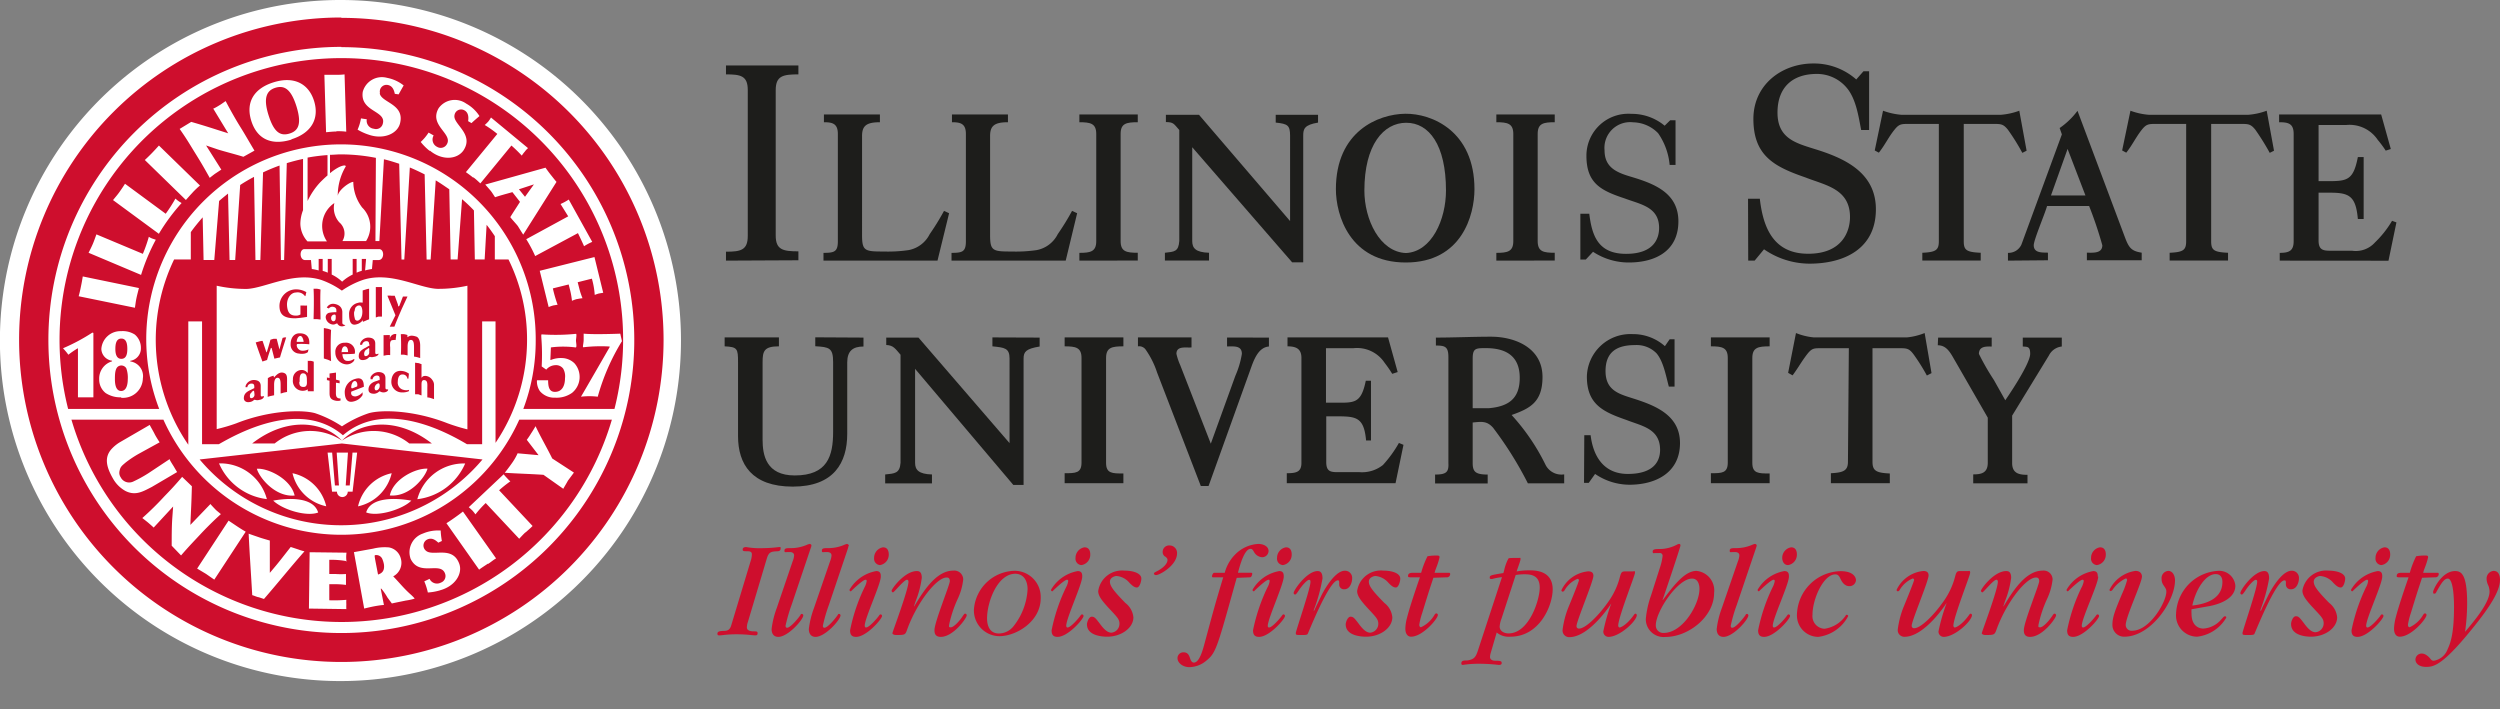
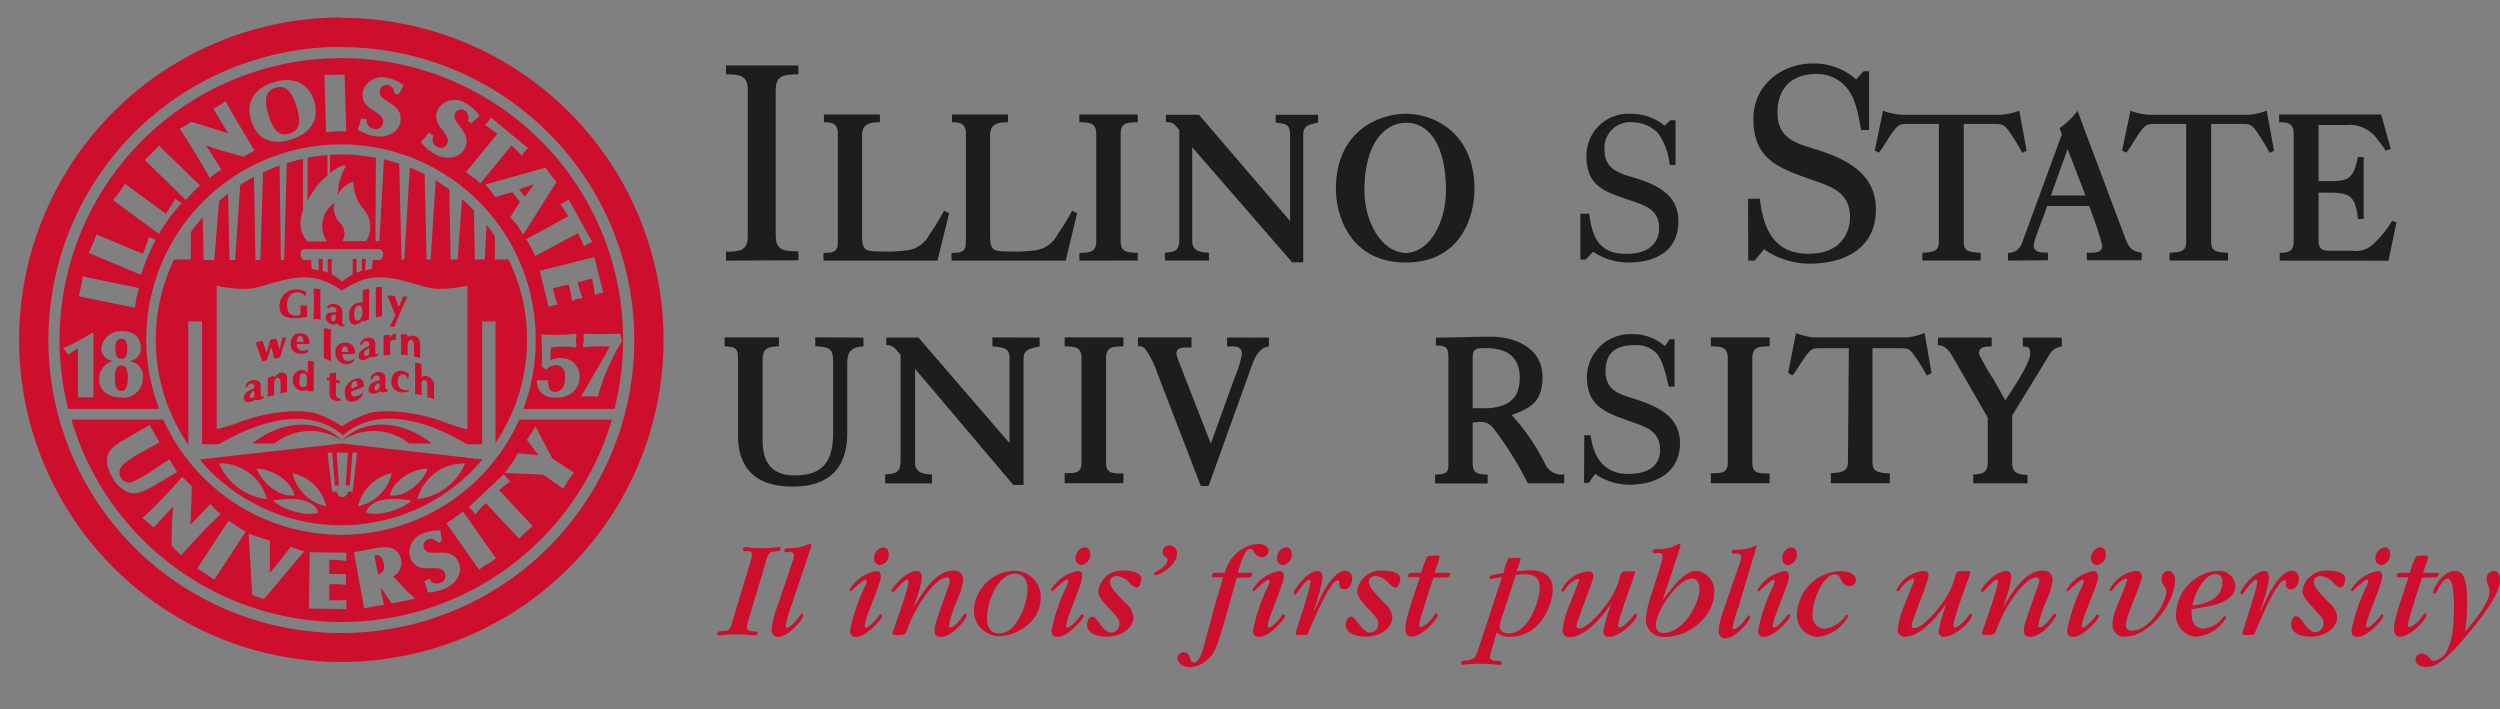
<svg xmlns="http://www.w3.org/2000/svg" viewBox="0 0 280 79.44">
  <rect x="0" y="0" width="280" height="79.44" fill="#808080" stroke="none" />
  <defs>
    <style>.cls-1,.cls-4{fill:#ce0e2d;}.cls-1{fill-rule:evenodd;}.cls-2{fill:#1d1d1b;}.cls-3{fill:#fff;}</style>
  </defs>
  <g id="Layer_1" data-name="Layer 1">
    <path class="cls-1" d="M85.87,62.6c.23-.78.47-.82,1.19-.86.19,0,.37-.07.37-.29s0-.18-.18-.18a14.56,14.56,0,0,1-1.69.12,9,9,0,0,1-2-.12c-.19,0-.38.07-.38.26s.08.21.5.21c.21,0,.53,0,.53.34a2.28,2.28,0,0,1-.09.6L81.91,70c-.17.61-.48.63-.75.66-.59,0-.81.08-.81.31s.18.19.26.19c.28,0,.78-.12,1.86-.12,1.24,0,1.76.12,2.12.12.09,0,.26,0,.26-.22s-.06-.22-.47-.23c-.11,0-.73,0-.73-.44a2,2,0,0,1,.12-.63Z" />
    <path class="cls-1" d="M90.82,61.33a.7.7,0,0,0,.06-.24c0-.12-.14-.17-.2-.17a1.73,1.73,0,0,0-.38.13,4.49,4.49,0,0,1-1.73.34c-.44,0-.71,0-.71.27s.06.16.6.17c.06,0,.48,0,.48.38a2.17,2.17,0,0,1-.16.65L87,68.09a10.18,10.18,0,0,0-.58,2.36c0,.55.26.88.75.88,1.09,0,2.8-1.94,2.8-2.41a.17.17,0,0,0-.17-.16c-.07,0-.1,0-.14.11-.22.34-1.12,1.44-1.51,1.44-.12,0-.17-.11-.17-.22a18,18,0,0,1,.67-2.32Z" />
-     <path class="cls-1" d="M95,61.33c0-.16.07-.17.07-.24s-.14-.17-.21-.17a2.07,2.07,0,0,0-.37.13,4.5,4.5,0,0,1-1.74.34c-.44,0-.7,0-.7.27s.06.16.59.17c.06,0,.49,0,.49.38a2.17,2.17,0,0,1-.16.65l-1.8,5.23a10.18,10.18,0,0,0-.58,2.36c0,.55.27.88.75.88,1.1,0,2.8-1.94,2.8-2.41a.17.17,0,0,0-.17-.16c-.06,0-.09,0-.14.11-.22.34-1.11,1.44-1.5,1.44-.13,0-.17-.11-.17-.22a16.5,16.5,0,0,1,.67-2.32Z" />
    <path class="cls-1" d="M99.54,62.1c0-.14,0-.8-.64-.8a1.19,1.19,0,0,0-1,1.19.71.71,0,0,0,.66.8A1.17,1.17,0,0,0,99.54,62.1Zm-.89,2.48c0-.23,0-.62-.51-.62a4.35,4.35,0,0,0-3,2.1.17.17,0,0,0,.16.17s1.32-1.3,1.64-1.3c.13,0,.13.12.13.16a2.23,2.23,0,0,1-.25.71,20,20,0,0,0-1.61,4.79c0,.47.15.74.67.74,1.16,0,2.91-2,2.91-2.35a.18.18,0,0,0-.17-.17c-.08,0-.14.09-.17.14-.14.22-1.08,1.33-1.46,1.33-.09,0-.14-.09-.14-.19C96.83,69.28,98.65,65.43,98.65,64.58Z" />
    <path class="cls-1" d="M102.36,67.9l.2-.59a10.58,10.58,0,0,0,.68-2.59c0-.68-.3-.76-.55-.76-1.38,0-2.83,2-2.83,2.2a.2.2,0,0,0,.15.19c.13,0,1.24-1.42,1.58-1.42,0,0,.16,0,.16.22,0,.89-1.8,5.64-1.8,5.77s.24.2.38.2c1,0,1.06,0,1.26-.58,1.07-3,3.29-5.86,4.43-5.86.11,0,.36,0,.36.41s-1.72,4.58-1.72,5.49c0,.36.09.75.71.75,1.39,0,2.9-2.1,2.9-2.41a.18.18,0,0,0-.15-.19c-.1,0-.11,0-.35.36-.43.63-1,1.17-1.28,1.17s-.19-.12-.19-.28a13.63,13.63,0,0,1,.93-2.83,6.92,6.92,0,0,0,.65-2.24,1,1,0,0,0-1.12-1c-1.91,0-3.35,2.32-4.37,4Z" />
    <path class="cls-1" d="M115.09,66a7.27,7.27,0,0,1-1.61,4.18,2.1,2.1,0,0,1-1.61.77c-1.1,0-1.32-1-1.32-1.69,0-1.8,1.14-5,3.18-5C114.82,64.3,115.09,65.27,115.09,66Zm1.47.93a2.93,2.93,0,0,0-2.85-3,4.67,4.67,0,0,0-4.63,4.32,2.88,2.88,0,0,0,2.75,3C113.74,71.31,116.56,69.64,116.56,67Z" />
    <path class="cls-1" d="M122.11,62.1c0-.14,0-.8-.65-.8a1.19,1.19,0,0,0-1,1.19.71.71,0,0,0,.66.8A1.17,1.17,0,0,0,122.11,62.1Zm-.9,2.48c0-.23,0-.62-.5-.62a4.35,4.35,0,0,0-3,2.1.17.17,0,0,0,.16.17s1.31-1.3,1.64-1.3c.13,0,.13.12.13.16a2.23,2.23,0,0,1-.25.71,20,20,0,0,0-1.61,4.79c0,.47.15.74.67.74,1.16,0,2.91-2,2.91-2.35a.19.19,0,0,0-.17-.17c-.08,0-.14.09-.18.14-.14.22-1.07,1.33-1.45,1.33-.09,0-.14-.09-.14-.19C119.4,69.28,121.21,65.43,121.21,64.58Z" />
    <path class="cls-1" d="M124,71.31c1.61,0,2.94-1,2.94-2.17a2.29,2.29,0,0,0-.9-1.61c-1.26-1.29-1.73-1.88-1.73-2.38s.61-.64.72-.64a2.12,2.12,0,0,1,1.48.78c.24.23.51.51.82.51s.5-.68.5-1c0-.56-.83-.89-1.89-.89A2.69,2.69,0,0,0,123,66.2c0,.53.39,1.06,1.27,2s1.11,1.17,1.11,1.66a1,1,0,0,1-.89,1c-.28,0-.64-.12-1.22-.89s-.69-.9-1-.9-.53.6-.53.86C121.74,71.28,123.68,71.31,124,71.31Z" />
    <path class="cls-1" d="M131,61.09a.72.72,0,0,0-.78.76.57.57,0,0,0,.32.51c.16.13.22.22.22.36,0,.39-.44.91-1.36,1.35,0,0-.16.08-.16.17s.1.17.24.17c.39,0,2.35-1.08,2.35-2.44A.84.84,0,0,0,131,61.09Z" />
    <path class="cls-1" d="M140,64.66c.17,0,.25-.3.25-.37s0-.14-.11-.14h-1.49c.22-.83.72-2.68,1.42-2.68.18,0,.27.16.38.35a1.12,1.12,0,0,0,.91.59.72.72,0,0,0,.72-.69c0-.5-.53-.8-1.16-.8a3.94,3.94,0,0,0-2.55,1.15,4.56,4.56,0,0,0-1.2,2.08H136c-.18,0-.26.37-.26.37s0,.14.11.14H137c-.94,3.11-1.17,4-2.08,7.37-.21.77-.58,2.18-1.21,2.18-.26,0-.37-.32-.42-.48-.11-.31-.23-.67-.73-.67a.65.65,0,0,0-.68.66c0,.5.57,1,1.33,1A3,3,0,0,0,135.1,74c1-.8,1.19-1.32,2.85-7.28l.56-2Z" />
    <path class="cls-1" d="M144.67,62.1c0-.14,0-.8-.64-.8a1.19,1.19,0,0,0-1,1.19.71.71,0,0,0,.66.8A1.17,1.17,0,0,0,144.67,62.1Zm-.89,2.48c0-.23,0-.62-.5-.62a4.33,4.33,0,0,0-3,2.1.17.17,0,0,0,.16.17s1.31-1.3,1.64-1.3c.12,0,.12.12.12.16a2,2,0,0,1-.25.71,20.46,20.46,0,0,0-1.61,4.79c0,.47.16.74.68.74,1.15,0,2.9-2,2.9-2.35a.18.18,0,0,0-.17-.17c-.07,0-.14.09-.17.14-.14.22-1.08,1.33-1.45,1.33-.1,0-.14-.09-.14-.19C142,69.28,143.78,65.43,143.78,64.58Z" />
    <path class="cls-1" d="M147.12,68.39a18.88,18.88,0,0,0,1-3.6c0-.63-.21-.83-.55-.83-1.18,0-2.68,2.11-2.68,2.46a.17.17,0,0,0,.16.17c.12,0,.31-.32.44-.5.36-.55.92-1.15,1.12-1.15s.16.21.16.26c0,.71-1.64,5.47-1.64,5.7s.06.22.67.22c.36,0,.58,0,.66-.12s2.39-6,3.38-6c.06,0,.15,0,.15.23v.27a.53.53,0,0,0,.58.5c.62,0,.87-.77.87-1.2a.8.8,0,0,0-.81-.88c-1.24,0-2.57,2.63-2.66,2.83l-.45.94c-.08.17-.22.45-.32.69Z" />
    <path class="cls-1" d="M153,71.31c1.61,0,2.94-1,2.94-2.17a2.27,2.27,0,0,0-.89-1.61c-1.27-1.29-1.74-1.88-1.74-2.38s.61-.64.72-.64a2.17,2.17,0,0,1,1.49.78c.23.23.5.51.81.51s.5-.68.5-1c0-.56-.83-.89-1.89-.89A2.68,2.68,0,0,0,152,66.2c0,.53.39,1.06,1.26,2s1.11,1.17,1.11,1.66a1,1,0,0,1-.89,1c-.28,0-.64-.12-1.22-.89s-.69-.9-1-.9-.54.6-.54.86C150.72,71.28,152.66,71.31,153,71.31Z" />
    <path class="cls-1" d="M162,64.66a.37.37,0,0,0,.42-.36.13.13,0,0,0-.13-.15h-1.62a1.53,1.53,0,0,0,.07-.24l.21-.56a7,7,0,0,0,.28-.94c0-.19-.14-.19-.35-.19a5.44,5.44,0,0,0-1,.08,10,10,0,0,0-.71,1.85h-.75c-.42,0-.72,0-.72.39,0,.12.18.12.33.12h1c-.52,1.5-1.16,3.4-1.43,4.48a5.11,5.11,0,0,0-.2,1.26c0,.66.31.91.64.91,1.28,0,3-2,3-2.44a.18.18,0,0,0-.17-.17c-.08,0-.16.08-.21.17a3.38,3.38,0,0,1-1.51,1.38c-.1,0-.19-.08-.19-.28a7.22,7.22,0,0,1,.31-1.26c.72-2.34.74-2.4,1.27-4Z" />
    <path class="cls-1" d="M169.76,64.4a6.25,6.25,0,0,1,1-.08c.77,0,1.69.14,1.69,1.5s-1.19,5.12-3.49,5.12c-.59,0-1-.32-1-.77a3.06,3.06,0,0,1,.2-.86Zm-2.13,6.44a2.13,2.13,0,0,0,1.53.47c3.29,0,4.74-3.5,4.74-5.3,0-2.13-2-2.13-2.58-2.13a7.47,7.47,0,0,0-1.45.12c0-.09.43-1.17.43-1.37s0-.14-.23-.14c-1,0-1.08,0-1.14.09a5,5,0,0,0-.46,1.28l-.09.32c-1.38.23-1.53.25-1.53.51a.14.14,0,0,0,.14.16h.12a6.68,6.68,0,0,1,1.11-.21l-2.69,8.21c-.25.77-.44,1-1.19,1.12-.36,0-.67,0-.67.32,0,.07,0,.18.16.18a12.45,12.45,0,0,1,1.95-.13,19.66,19.66,0,0,1,2.07.13c.14,0,.34,0,.34-.22S168,74,167.44,74c-.28,0-.56-.12-.56-.43a1.85,1.85,0,0,1,.09-.47Z" />
    <path class="cls-1" d="M180.46,67.6a21.12,21.12,0,0,0-.89,3.12.59.59,0,0,0,.58.61c1.27,0,3.17-1.79,3.17-2.44a.17.17,0,0,0-.15-.16s-.08,0-.17.14c-.83,1.17-1.51,1.41-1.6,1.41s-.16-.11-.16-.2c0-.93,1.88-5.64,1.88-5.93S183,64,182.87,64l-.94,0c-.33,0-.39.24-.48.54a8.38,8.38,0,0,1-1.32,2.86c-1.18,1.68-2.59,3-3.27,3a.26.26,0,0,1-.29-.28c0-.56,1.89-5,1.89-5.63,0-.36-.22-.5-.58-.5a3.71,3.71,0,0,0-3,2.11.16.16,0,0,0,.14.17c.08,0,.16-.08.21-.15a3,3,0,0,1,1.45-1.29.16.16,0,0,1,.16.16c0,.16-1,2.61-1.21,3.11a10.22,10.22,0,0,0-.62,2.44.74.74,0,0,0,.76.82c2.26,0,4.68-3.73,4.68-3.76Z" />
    <path class="cls-1" d="M186.32,70.89a.83.83,0,0,1-.87-.86c0-1.55,2.45-5.23,4.06-5.23.64,0,.83.63.83,1.16C190.34,67.67,188.49,70.89,186.32,70.89Zm-.11-3.71c.24-.66,2-5.91,2-6.07s-.06-.19-.17-.19a.59.59,0,0,0-.22.08,4.17,4.17,0,0,1-1.91.49c-.46,0-.81,0-.81.28s.17.17.27.17l.5,0a.3.3,0,0,1,.34.33A5.76,5.76,0,0,1,186,63.3l-1.09,3.41a10.68,10.68,0,0,0-.58,2.63,2,2,0,0,0,2.19,2c2.59,0,5.46-2.27,5.46-4.93A2.2,2.2,0,0,0,190,63.94c-1.3,0-2.53,1.61-3.77,3.27Z" />
-     <path class="cls-1" d="M196.69,61.33a1.1,1.1,0,0,0,.06-.24c0-.12-.14-.17-.21-.17a2.07,2.07,0,0,0-.37.13,4.5,4.5,0,0,1-1.74.34c-.44,0-.7,0-.7.27s.06.16.59.17c.07,0,.49,0,.49.38a2.17,2.17,0,0,1-.16.65l-1.8,5.23a10.18,10.18,0,0,0-.58,2.36c0,.55.27.88.76.88,1.09,0,2.79-1.94,2.79-2.41a.17.17,0,0,0-.17-.16c-.06,0-.09,0-.14.11-.22.34-1.11,1.44-1.5,1.44-.13,0-.17-.11-.17-.22a16.5,16.5,0,0,1,.67-2.32Z" />
+     <path class="cls-1" d="M196.69,61.33a1.1,1.1,0,0,0,.06-.24a2.07,2.07,0,0,0-.37.13,4.5,4.5,0,0,1-1.74.34c-.44,0-.7,0-.7.27s.06.16.59.17c.07,0,.49,0,.49.38a2.17,2.17,0,0,1-.16.65l-1.8,5.23a10.18,10.18,0,0,0-.58,2.36c0,.55.27.88.76.88,1.09,0,2.79-1.94,2.79-2.41a.17.17,0,0,0-.17-.16c-.06,0-.09,0-.14.11-.22.34-1.11,1.44-1.5,1.44-.13,0-.17-.11-.17-.22a16.5,16.5,0,0,1,.67-2.32Z" />
    <path class="cls-1" d="M201.25,62.1c0-.14,0-.8-.64-.8a1.19,1.19,0,0,0-1,1.19c0,.31.15.8.66.8A1.17,1.17,0,0,0,201.25,62.1Zm-.89,2.48c0-.23,0-.62-.51-.62a4.33,4.33,0,0,0-3,2.1.17.17,0,0,0,.15.17s1.32-1.3,1.65-1.3c.12,0,.12.12.12.16a2.23,2.23,0,0,1-.25.71,20,20,0,0,0-1.61,4.79c0,.47.16.74.67.74,1.16,0,2.91-2,2.91-2.35a.18.18,0,0,0-.17-.17c-.08,0-.14.09-.17.14-.14.22-1.08,1.33-1.46,1.33-.09,0-.14-.09-.14-.19C198.54,69.28,200.36,65.43,200.36,64.58Z" />
    <path class="cls-1" d="M201.26,68.79a2.4,2.4,0,0,0,2.39,2.54A4.4,4.4,0,0,0,207,69c0-.09-.1-.14-.16-.14s-.09,0-.14.11a3.44,3.44,0,0,1-2.36,1.45A1.41,1.41,0,0,1,203,68.85c0-1.75,1.22-4.52,2.56-4.52.3,0,.43.19.57.49s.43.83,1,.83a.72.72,0,0,0,.74-.68c0-.21-.19-1-1.72-1A5,5,0,0,0,201.26,68.79Z" />
    <path class="cls-1" d="M218,67.6a21.12,21.12,0,0,0-.89,3.12.59.59,0,0,0,.58.61c1.27,0,3.17-1.79,3.17-2.44a.16.16,0,0,0-.15-.16s-.08,0-.17.14c-.83,1.17-1.51,1.41-1.6,1.41s-.16-.11-.16-.2c0-.93,1.88-5.64,1.88-5.93s-.16-.19-.25-.19l-.94,0c-.33,0-.39.24-.48.54a8.38,8.38,0,0,1-1.32,2.86c-1.18,1.68-2.59,3-3.27,3a.26.26,0,0,1-.29-.28c0-.56,1.89-5,1.89-5.63,0-.36-.22-.5-.58-.5a3.71,3.71,0,0,0-3,2.11.16.16,0,0,0,.14.17.28.28,0,0,0,.2-.15,3.07,3.07,0,0,1,1.46-1.29.16.16,0,0,1,.16.16c0,.16-1,2.61-1.21,3.11a10.22,10.22,0,0,0-.62,2.44.74.74,0,0,0,.76.82c2.26,0,4.68-3.73,4.68-3.76Z" />
    <path class="cls-1" d="M224.37,67.9l.2-.59a10.58,10.58,0,0,0,.68-2.59c0-.68-.3-.76-.55-.76-1.38,0-2.83,2-2.83,2.2a.2.2,0,0,0,.15.19c.13,0,1.24-1.42,1.58-1.42,0,0,.16,0,.16.22,0,.89-1.8,5.64-1.8,5.77s.24.2.38.2c.95,0,1.06,0,1.26-.58,1.07-3,3.29-5.86,4.43-5.86.11,0,.36,0,.36.41s-1.72,4.58-1.72,5.49c0,.36.09.75.7.75,1.4,0,2.91-2.1,2.91-2.41a.18.18,0,0,0-.15-.19c-.1,0-.11,0-.35.36-.44.63-1,1.17-1.28,1.17s-.19-.12-.19-.28a13.63,13.63,0,0,1,.93-2.83,6.92,6.92,0,0,0,.65-2.24,1,1,0,0,0-1.12-1c-1.91,0-3.35,2.32-4.37,4Z" />
    <path class="cls-1" d="M235.85,62.1c0-.14,0-.8-.65-.8a1.19,1.19,0,0,0-1,1.19.71.71,0,0,0,.66.8A1.17,1.17,0,0,0,235.85,62.1Zm-.9,2.48c0-.23,0-.62-.5-.62a4.33,4.33,0,0,0-3,2.1.17.17,0,0,0,.16.17s1.31-1.3,1.64-1.3c.13,0,.13.12.13.16a2.23,2.23,0,0,1-.25.71,20,20,0,0,0-1.61,4.79c0,.47.15.74.67.74,1.16,0,2.91-2,2.91-2.35a.19.19,0,0,0-.17-.17c-.08,0-.14.09-.18.14-.14.22-1.08,1.33-1.45,1.33-.09,0-.14-.09-.14-.19C233.14,69.28,235,65.43,235,64.58Z" />
    <path class="cls-1" d="M237.92,71.31c3,0,5.68-4,5.68-6.29,0-.64-.32-1.08-.75-1.08a.81.81,0,0,0-.75.91,1.15,1.15,0,0,0,.21.69c.27.39.32.47.32.73,0,1.15-1.86,4.37-3.82,4.37a.65.65,0,0,1-.73-.64c0-.91,1.82-4.76,1.82-5.43,0-.16-.07-.63-.73-.63a3.85,3.85,0,0,0-2.91,2.12.14.14,0,0,0,.13.14c.1,0,.22-.14.23-.16a3.66,3.66,0,0,1,1.46-1.25c.06,0,.15,0,.15.2a9.69,9.69,0,0,1-.56,1.52c-.78,1.86-1.08,2.61-1.08,3.47A1.31,1.31,0,0,0,237.92,71.31Z" />
    <path class="cls-1" d="M245.54,67.82c.38-1.78,1.46-3.52,2.62-3.52.75,0,.75.74.75.88C248.91,67.28,246.62,67.7,245.54,67.82Zm1.82.08c.64-.11,3-.62,3-2.31a1.82,1.82,0,0,0-2-1.65,5,5,0,0,0-4.64,4.79,2.38,2.38,0,0,0,2.36,2.58,4.33,4.33,0,0,0,3.26-2.13c0-.08,0-.15-.13-.15s-.11,0-.45.37a2.86,2.86,0,0,1-2,1c-.29,0-1.31-.14-1.31-1.67a4.11,4.11,0,0,1,0-.49Z" />
    <path class="cls-1" d="M253.14,68.39a18.92,18.92,0,0,0,1-3.6c0-.63-.2-.83-.54-.83-1.18,0-2.68,2.11-2.68,2.46a.17.17,0,0,0,.16.17c.12,0,.31-.32.44-.5.35-.55.92-1.15,1.12-1.15s.16.21.16.26c0,.71-1.64,5.47-1.64,5.7s.06.22.67.22c.36,0,.58,0,.66-.12s2.39-6,3.37-6c.07,0,.16,0,.16.23l0,.27a.53.53,0,0,0,.58.5c.63,0,.88-.77.88-1.2a.8.8,0,0,0-.81-.88c-1.24,0-2.57,2.63-2.66,2.83l-.46.94c-.08.17-.22.45-.31.69Z" />
    <path class="cls-1" d="M258.82,71.31c1.61,0,2.94-1,2.94-2.17a2.27,2.27,0,0,0-.89-1.61c-1.26-1.29-1.73-1.88-1.73-2.38s.61-.64.71-.64a2.12,2.12,0,0,1,1.49.78c.24.23.5.51.82.51s.5-.68.5-1c0-.56-.83-.89-1.9-.89a2.68,2.68,0,0,0-2.89,2.24c0,.53.39,1.06,1.27,2s1.11,1.17,1.11,1.66a1,1,0,0,1-.9,1c-.28,0-.64-.12-1.22-.89s-.68-.9-1-.9-.53.6-.53.86C256.59,71.28,258.53,71.31,258.82,71.31Z" />
    <path class="cls-1" d="M267.7,62.1c0-.14,0-.8-.64-.8a1.19,1.19,0,0,0-1,1.19.71.71,0,0,0,.66.8A1.17,1.17,0,0,0,267.7,62.1Zm-.89,2.48c0-.23,0-.62-.5-.62a4.33,4.33,0,0,0-3,2.1.17.17,0,0,0,.16.17s1.31-1.3,1.64-1.3c.12,0,.12.12.12.16a2,2,0,0,1-.25.71,20.46,20.46,0,0,0-1.61,4.79c0,.47.16.74.67.74,1.16,0,2.91-2,2.91-2.35a.18.18,0,0,0-.17-.17c-.08,0-.14.09-.17.14-.14.22-1.08,1.33-1.46,1.33-.09,0-.14-.09-.14-.19C265,69.28,266.81,65.43,266.81,64.58Z" />
    <path class="cls-1" d="M272.72,64.66a.37.37,0,0,0,.42-.36.13.13,0,0,0-.13-.15h-1.62a1.53,1.53,0,0,0,.07-.24l.21-.56a7,7,0,0,0,.28-.94c0-.19-.14-.19-.34-.19a5.48,5.48,0,0,0-1,.08,10,10,0,0,0-.71,1.85h-.75c-.42,0-.72,0-.72.39,0,.12.18.12.33.12h1c-.52,1.5-1.16,3.4-1.43,4.48a5.63,5.63,0,0,0-.2,1.26c0,.66.31.91.64.91,1.29,0,3-2,3-2.44a.18.18,0,0,0-.17-.17c-.08,0-.16.08-.21.17a3.38,3.38,0,0,1-1.51,1.38c-.1,0-.19-.08-.19-.28a7.22,7.22,0,0,1,.31-1.26c.72-2.34.74-2.4,1.27-4Z" />
    <path class="cls-1" d="M276.09,70.75a23.69,23.69,0,0,0,.23-3.18c0-3.35-.7-3.61-1.36-3.61-1.48,0-2.45,2.08-2.45,2.33s.1.2.15.2a.2.2,0,0,0,.19-.15c.5-.88.86-1.54,1.3-1.54.7,0,.7,2.83.7,3.16,0,2.9-.36,4-.72,4.76A2,2,0,0,1,272.61,74c-.15,0-.24,0-.42-.23s-.55-.57-.93-.57a.69.69,0,0,0-.73.66c0,.41.36.83,1.19.83s1.79-.11,5.07-4.15c2.18-2.66,3.21-4.39,3.21-5.6,0-.45-.14-1-.72-1a.86.86,0,0,0-.78.92,1.66,1.66,0,0,0,.17.67,1.85,1.85,0,0,1,.16.72c0,1.29-1.79,3.38-2.71,4.48Z" />
    <path class="cls-2" d="M96.71,37.81v1c-1.17,0-1.82.48-1.82,1.78v8c0,3.23-1.49,5.91-6.1,5.91s-6.13-2.54-6.13-5.65V40.57c0-1.53-.07-1.71-1.5-1.78v-1h6.08v1c-1.66,0-1.83.53-1.83,1.78v8.68c0,1.73.4,4,3.6,4,3.66,0,4.3-2.17,4.3-4.89v-7.8c0-1.6-.43-1.69-2-1.78v-1Z" />
    <path class="cls-2" d="M116.44,37.81v1c-1.52.25-1.8.58-1.8,1.35V54.31h-1.15l-11-13V51.84c0,.79.41,1.26,1.89,1.3v1H99.14v-1c1.06-.11,1.63-.11,1.72-1.3V39.73c-.59-.68-.8-1.06-1.6-1.09v-.83h3.61l10.2,11.82V40.16c0-1.19-.57-1.23-1.92-1.37v-1Z" />
    <path class="cls-2" d="M119.24,54.12V53c1.21,0,1.89,0,1.89-1.19V40.09c0-1.19-.68-1.3-1.89-1.3v-1h6.58v1c-1.26,0-1.94.11-1.94,1.3V51.84c0,1.19.68,1.19,1.94,1.19v1.09Z" />
    <path class="cls-2" d="M140.31,37.81h1.81v1c-1.24.09-1.73,1.62-2.09,2.62l-4.67,13h-.87L129.6,41.74a9.78,9.78,0,0,0-1.27-2.56.9.9,0,0,0-.88-.39v-1h6v1.12c-.55.07-1.69-.23-1.69.72a6.82,6.82,0,0,0,.43,1.28l3.42,8.78,2.75-7.6a10,10,0,0,0,.73-2.46c0-1-1-.81-1.66-.83v-1h2.87" />
-     <path class="cls-2" d="M144.12,54.12V53c1.06,0,1.64-.13,1.64-1.16V40.09c0-1-.56-1.3-1.56-1.3v-1h11.26l1.08,3.88-.61.2a13.4,13.4,0,0,0-.85-1.23A3.7,3.7,0,0,0,151.57,39h-3.06V45.1h.92c2.23,0,3,.17,3.54-2.46h.58v6.69H153c-.23-2.6-1.11-2.7-3.25-2.7h-1.21v5.11c0,1,.41,1.14,1.23,1.14h2.47a3.77,3.77,0,0,0,2.65-.8,13.56,13.56,0,0,0,1.79-2.47l.51.21-.89,4.3Z" />
    <path class="cls-2" d="M160.82,37.81c2,0,4.14-.1,6.17-.1,2.65,0,5.77,1.22,5.77,4.51,0,2.83-1.41,3.53-3.46,4.26A23.61,23.61,0,0,1,173.07,52a2,2,0,0,0,2.12,1.13v1h-4.07a40.33,40.33,0,0,0-3.9-6.23c-.69-.77-1.27-.68-2.28-.58v4.53c0,1,.33,1.3,1.68,1.3v1h-5.89v-1c1.25,0,1.55-.27,1.49-1.3V40c0-1.18-.38-1.3-1.4-1.3Zm9.39,4.51c0-2.4-1.48-3.33-3.79-3.33-1.13,0-1.48,0-1.48,1.18v5.55c.66,0,1.12,0,1.79,0C169,45.53,170.21,44.61,170.21,42.32Z" />
    <path class="cls-2" d="M177.44,48.74h.71c.3,2.51,1.58,4.34,4.16,4.34,3,0,3.62-1.51,3.62-2.69,0-2.4-2.07-2.68-3.76-3.35-2.59-.9-4.44-1.73-4.44-4.86a4.88,4.88,0,0,1,5.12-4.76,5.39,5.39,0,0,1,3.62,1.35L187,38h.55v5.3h-.64c-.32-1.18-.6-2.81-1.38-3.73a3.12,3.12,0,0,0-2.42-.92c-2,0-3.29.75-3.29,2.91s1.49,2.56,3.07,3.06c2.45.78,5.27,1.85,5.27,5,0,3.37-2.78,4.67-5.66,4.67a6.85,6.85,0,0,1-3.85-1.21l-.71,1h-.53Z" />
    <path class="cls-2" d="M207.07,39h-3.14c-.77,0-1,0-1.52.66-.63.81-1,1.52-1.64,2.38l-.5-.28.88-4.46a7.09,7.09,0,0,0,2,.49h10.41a7.17,7.17,0,0,0,2-.49l.77,4.49-.52.27a22,22,0,0,0-1.51-2.4c-.48-.63-.75-.66-1.52-.66h-3.06V51.73c0,1,.42,1.23,1.94,1.3v1.09h-6.6V53c1.45-.07,1.91-.31,1.91-1.3Z" />
    <path class="cls-2" d="M217.07,37.81h6v1c-.55,0-1.43-.08-1.43.83a27.28,27.28,0,0,0,1.67,2.91l1.28,2.28s2.79-4,2.79-5.2c0-.84-.3-.78-.83-.82v-1h4.37v1a1.83,1.83,0,0,0-1.44,1l-4.12,6.74v5.3c0,1.19.8,1.33,1.72,1.33v.95H221v-1c.84,0,1.63-.11,1.63-1.3V46.78l-3.6-6.26c-.51-.85-.92-1.85-2-1.85Z" />
    <path class="cls-2" d="M191.62,54.12V53c1.22,0,1.89,0,1.89-1.19V40.09c0-1.19-.67-1.3-1.89-1.3v-1h6.58v1c-1.26,0-1.94.11-1.94,1.3V51.84c0,1.19.68,1.19,1.94,1.19v1.09Z" />
    <path class="cls-2" d="M217.15,13.88h-3.37c-.82,0-1.08,0-1.59.64-.67.82-1.07,1.72-1.76,2.58l-.46-.25.93-4.45a7.76,7.76,0,0,0,2.1.46h11.06a7.6,7.6,0,0,0,2.1-.46l.82,4.48-.48.24a23.44,23.44,0,0,0-1.62-2.6c-.51-.63-.77-.64-1.6-.64h-3.34V27c0,1,.27,1.24,1.9,1.31v.87H215.3v-.87c1.53-.07,1.85-.3,1.85-1.31Z" />
    <path class="cls-2" d="M224.89,29.19v-.87a1.59,1.59,0,0,0,1.51-.93l4.53-12.34-.25-.71a8.47,8.47,0,0,0,2-1.93l5.25,14c.49,1.33.74,1.7,1.94,1.89v.85h-6.14v-.85c.67,0,1.73.11,1.73-.83a44.68,44.68,0,0,0-1.48-4.4h-4.71c-.22.84-1.49,3.79-1.49,4.4,0,.91,1,.8,1.59.83v.85Zm4.82-7.3h3.86l-2-5.21Z" />
    <path class="cls-2" d="M255.33,29.19v-.87c1.06,0,1.56-.23,1.56-1.31V15c0-1.19-.63-1.31-1.63-1.31v-.87h11.43l1.08,3.87-.57.18a12,12,0,0,0-.89-1.2A3.79,3.79,0,0,0,262.78,14h-3.1v6.29h.95c2.24,0,2.94-.06,3.45-2.7h.65v6.94h-.65c-.23-2.62-1-2.95-3.16-2.95h-1.24v5.35c0,1,.44,1.15,1.26,1.15h2.48a2.88,2.88,0,0,0,2.58-.93,11.27,11.27,0,0,0,1.91-2.42l.49.18-.89,4.29Z" />
    <path class="cls-2" d="M244.85,13.88h-3.36c-.82,0-1.09,0-1.6.64-.66.82-1.06,1.72-1.75,2.58l-.46-.25.93-4.45a7.6,7.6,0,0,0,2.1.46h11.06a7.6,7.6,0,0,0,2.1-.46l.82,4.48-.48.24a26.85,26.85,0,0,0-1.62-2.6c-.51-.63-.78-.64-1.6-.64h-3.34V27c0,1,.27,1.24,1.89,1.31v.87H243v-.87c1.54-.07,1.85-.3,1.85-1.31Z" />
    <path class="cls-2" d="M81.31,29.19v-1c1.64,0,2.44-.16,2.44-1.76V10.09c0-1.61-.8-1.76-2.44-1.76v-1h8.11v1c-1.7,0-2.54.15-2.54,1.76v16.3c0,1.6.84,1.76,2.54,1.76v1Z" />
    <path class="cls-2" d="M92.23,29.19v-.87c1.22,0,1.61-.12,1.61-1.31V15c0-1.19-.65-1.31-1.56-1.31v-.87h6.27v.87c-1.51,0-2,.4-2,1.54V26.33c0,1.8.32,1.84,2.47,1.84a15.87,15.87,0,0,0,2.75-.16,3.33,3.33,0,0,0,2.36-1.79,27.43,27.43,0,0,0,1.6-2.6l.57.26L105,29.19Z" />
    <path class="cls-2" d="M120.89,29.19v-.87c1.22,0,1.89-.12,1.89-1.31V15c0-1.19-.67-1.31-1.89-1.31v-.87h6.54v.87c-1.27,0-1.92.12-1.92,1.31V27c0,1.19.65,1.31,1.92,1.31v.87Z" />
    <path class="cls-2" d="M147.62,12.86v.87c-1.53.26-1.66.7-1.66,1.47V29.38h-1.24L133.53,16.49V27c0,.8.39,1.26,1.88,1.31v.87h-4.94v-.87c1.07-.12,1.52-.12,1.61-1.31V14.56c-.65-.74-.65-.87-1.5-.89v-.81h3.71l10.2,11.9V15.23c0-1.2-.26-1.36-1.61-1.5v-.87Z" />
-     <path class="cls-2" d="M167.59,29.19v-.87c1.22,0,1.9-.12,1.9-1.31V15c0-1.19-.68-1.31-1.9-1.31v-.87h6.54v.87c-1.26,0-1.91.12-1.91,1.31V27c0,1.19.65,1.31,1.91,1.31v.87Z" />
    <path class="cls-2" d="M106.57,29.19v-.87c1.22,0,1.61-.12,1.61-1.31V15c0-1.19-.65-1.31-1.56-1.31v-.87h6.27v.87c-1.51,0-2,.4-2,1.54V26.33c0,1.8.32,1.84,2.47,1.84a15.87,15.87,0,0,0,2.75-.16,3.33,3.33,0,0,0,2.36-1.79,27.43,27.43,0,0,0,1.6-2.6l.57.26-1.28,5.31Z" />
    <path class="cls-2" d="M177,23.94h1c.3,2.48,1,4.49,4.12,4.49s3.7-1.73,3.7-2.9c0-2.36-2.09-2.64-3.84-3.3-2.69-.89-4.3-1.7-4.3-4.79a4.69,4.69,0,0,1,5-4.69,5.76,5.76,0,0,1,3.76,1.33l.62-.61h.6v5H187a7.37,7.37,0,0,0-1.29-3.55,4,4,0,0,0-2.79-1.22,2.88,2.88,0,0,0-3.21,3.14c0,2,1.47,2.52,3.11,3,2.55.77,5.16,1.82,5.16,4.95,0,3.32-2.57,4.61-5.56,4.61a7.27,7.27,0,0,1-4-1.2l-.81.87H177Z" />
    <path class="cls-2" d="M195.78,22.26h1.32c.38,3.33,1.58,6.16,5.42,6.16s4.68-2.54,4.68-4.11c0-3.18-2.78-3.56-5-4.44-3.44-1.19-5.82-2.4-5.82-6.55,0-3.84,3.19-6.21,6.71-6.21a7.15,7.15,0,0,1,4.81,1.79l.81-.92h.63v6.58h-.89c-.3-1.55-.58-3.51-1.62-4.73a4.35,4.35,0,0,0-3.35-1.55c-2.69,0-4.4,1.47-4.4,4.33s2,3.4,4.1,4.06c3.26,1,6.92,2.56,6.92,6.77,0,4.46-3.6,6.09-7.43,6.09a9,9,0,0,1-5.1-1.61l-1.05,1.27h-.72Z" />
    <path class="cls-2" d="M149.62,21.19c0-6.5,4.76-8.41,7.76-8.45s7.76,1.95,7.76,8.45c0,2.88-1.4,8.21-7.69,8.21S149.62,24.07,149.62,21.19Zm7.85,7.15c2.89-.14,4.48-3.77,4.48-7,0-5.11-1.9-7.59-4.45-7.59s-4.69,2.48-4.69,7.59C152.81,24.59,154.54,28.23,157.47,28.34Z" />
-     <path class="cls-3" d="M38.14,0A38.14,38.14,0,1,0,76.27,38.13,38.13,38.13,0,0,0,38.14,0Z" />
    <path class="cls-4" d="M38.23,38.06m0,0,0,0,0,0,0,0,0-36.1A36.09,36.09,0,1,0,74.32,38.06,36.09,36.09,0,0,0,38.23,2m0,3.28A32.81,32.81,0,1,1,5.42,38.06,32.81,32.81,0,0,1,38.23,5.25M58.16,47A21.85,21.85,0,0,1,18.3,47H8a31.54,31.54,0,0,0,60.53,0ZM14.07,55a3.57,3.57,0,0,1-1.42-1.41c-.76-1.32-1-2.42-.1-3.36a4.18,4.18,0,0,1,.91-.72l3.31-1.92c.11.23.42.75.54,1s.43.74.57.95l-2.33,1.28a11.94,11.94,0,0,0-1.5,1c-.35.31-.57.43-.66.92a.88.88,0,0,0,.13.72,1.06,1.06,0,0,0,1.37.49,14.25,14.25,0,0,0,1.7-.93L19,51.42c0,.12.39.7.46.82s.3.52.38.63L17,54.54C16,55.05,15.19,55.55,14.07,55Zm5.16,6.12c0-1.06,0-2,.06-3l.1-1.39-2.18,2.36c-.08-.09-.5-.45-.59-.53s-.68-.54-.68-.54a33.84,33.84,0,0,0,2.46-2.42c.7-.72,1.21-1.26,2-2.19l1.09,1.05c-.05,2-.08,2.32-.17,4.33l2.25-2.34c.07.1.52.57.61.66s.56.47.56.47c-.88.79-1.71,1.63-2.38,2.35s-1.22,1.28-2.08,2.28ZM24,64.92l-.92-.64-1-.6,3.52-5.37,1,.67c.32.21.59.38.92.57Zm5.58,2.17-.6-.2c-.14,0-.6-.21-.73-.23-.13-2.32-.29-4.52-.4-6.89.26.1,1,.35,1.23.43s.88.27,1.14.34c0,1.7,0,2,0,3.62,1.08-1.26,1.26-1.53,2.34-2.9l.82.27a7,7,0,0,0,.72.22C32.55,63.51,31.21,65.19,29.56,67.09Zm9.14-4.26a9.6,9.6,0,0,0-1.84-.13l0,1.59h.73a8.11,8.11,0,0,0,1.14,0c0,.13,0,.49,0,.62s0,.47,0,.6a9.87,9.87,0,0,0-1.14-.08h-.73l0,1.8a14.91,14.91,0,0,0,1.91-.05,4.38,4.38,0,0,0,0,.52,4.67,4.67,0,0,0,0,.52l-4.19-.06.08-6.31,4.13.05a3.45,3.45,0,0,0,0,1Zm6.69,4.44c-.32.07-1.2.24-1.52.32l-.49-.66a7.11,7.11,0,0,0-.69-1h-.07L43,67.76c-.27,0-.84.1-1.11.15s-.83.18-1.1.25l-1.15-6.32,2.14-.39a5.41,5.41,0,0,1,1.78-.14,1.67,1.67,0,0,1,1.33,1.24,1.71,1.71,0,0,1-.85,2c.76.78,1.16,1.33,2,2.07,0,0,.42.38.39.43A6.53,6.53,0,0,1,45.39,67.27Zm3.87-1.15a6.29,6.29,0,0,1-1.36.24,7.26,7.26,0,0,0-.4-1.25l.59-.28a.92.92,0,0,0,1.27.42.78.78,0,0,0,.47-1c-.5-1.42-2.88.38-3.86-1.66a2.21,2.21,0,0,1,1.37-2.83,4.32,4.32,0,0,1,2-.34c0,.32.07.85.13,1.17l-.4.19c-.38-.36-.77-.58-1.25-.35a.75.75,0,0,0-.17,1.22c.76.76,3-.61,3.77,1.5C51.83,64.23,51,65.66,49.26,66.12Zm5.38-3c-.31.21-.68.44-1,.68L50,58.6c.32-.2.64-.42.95-.64s.6-.43.9-.67l3.71,5.25C55.2,62.74,54.94,63,54.64,63.17Zm4.21-3.52c-.25.23-.48.49-.72.74l-3.75-4a11.63,11.63,0,0,0-1.15,1.27,4.82,4.82,0,0,0-.35-.44c-.1-.09-.29-.28-.4-.36l3.91-3.69a4.83,4.83,0,0,0,.37.42,3.3,3.3,0,0,0,.38.37,13.09,13.09,0,0,0-1.26,1l3.75,4C59.37,59.2,59.1,59.41,58.85,59.65Zm4.21-4.86-2.21-1.56c-1.45-.1-2.79-.13-4.34-.23,0,0,.49-.61.88-1.18s.56-1,.56-1l2.35.21L59,49.26a7.74,7.74,0,0,0,.49-.73c.1-.14.41-.64.49-.8.67,1.4,1.26,2.38,1.87,3.62l2.43,1.58-.67.9C63.49,54.06,63.19,54.55,63.06,54.79ZM43,63.21c.1.76-.25,1-.66,1.14-.38-2-.43-2.14-.33-2.17a.73.73,0,0,1,.81.43A2.84,2.84,0,0,1,43,63.21ZM38.23,6.51A31.56,31.56,0,0,0,7.63,45.8h10.2A21.81,21.81,0,1,1,60,38.07a21.59,21.59,0,0,1-1.39,7.73H68.82A31.53,31.53,0,0,0,38.23,6.51ZM67.56,32.79l-.48.08a4.34,4.34,0,0,0-.47.16,8.7,8.7,0,0,0-.32-1.82l-1.59.4.18.7a7.74,7.74,0,0,0,.36,1.09,5.21,5.21,0,0,0-.57.09c-.13,0-.49.15-.61.2a8.75,8.75,0,0,0-.19-1.12l-.18-.71-1.77.44a14.86,14.86,0,0,0,.53,1.83l-.48.08a4.56,4.56,0,0,0-.52.18l-1-4.06,6.13-1.54ZM9.07,32.06c.08-.37.14-.72.2-1.1l6.29,1.3c-.09.36-.19.73-.27,1.1s-.12.74-.18,1.11l-6.3-1.29C8.91,32.82,9,32.43,9.07,32.06ZM10.46,44.5c-.28,0-.66,0-.86,0s-.59,0-.87,0V39a9,9,0,0,0-1.07.73,7.88,7.88,0,0,0-.59-.71V39a21.46,21.46,0,0,0,3.26-1.74c.08,0,.12,0,.13.06Zm3.11,0a3,3,0,0,1-1.74-.48,1.92,1.92,0,0,1-.72-1.55,2,2,0,0,1,1.44-2v-.07a1.38,1.38,0,0,1-1.2-1.31,2.14,2.14,0,0,1,2.21-2,2.52,2.52,0,0,1,1.54.38,1.94,1.94,0,0,1,.68,1.54,1.39,1.39,0,0,1-1.19,1.4v.07A1.66,1.66,0,0,1,16,42.39,2.22,2.22,0,0,1,13.57,44.55ZM15.8,30.79,9.92,28.31c.17-.34.34-.67.48-1s.27-.71.4-1.06L16,28.43a16.7,16.7,0,0,0,.67-1.91,1.79,1.79,0,0,0,.39.2l.39.13A22,22,0,0,0,15.8,30.79Zm2-4.6-5.14-3.78c.24-.3.49-.58.71-.89s.43-.62.63-.94l4.56,3.36a17.41,17.41,0,0,0,1.09-1.7,3,3,0,0,0,.34.28c.11.08.35.22.35.22A21.86,21.86,0,0,0,17.79,26.19Zm3.78-4.63c-.26.27-.51.56-.76.84l-4.6-4.48c.28-.26.55-.52.81-.79s.52-.55.77-.83l4.6,4.48C22.12,21,21.83,21.29,21.57,21.56Zm5.68-4c-1-.31-1.95-.54-2.86-.82l-1.32-.45L24.79,19c-.11.06-.56.37-.66.43s-.64.49-.64.49c-.82-1.46-1-1.76-1.77-3-.52-.85-.9-1.49-1.6-2.48l1.3-.79c1.89.55,2.22.68,4.14,1.28l-1.68-2.77c.11,0,.68-.36.78-.42s.61-.42.61-.42c.53,1,1.13,2.07,1.65,2.9s.68,1.14,1.58,2.65Zm5.39-1.93c-2.28.71-3.88-.08-4.51-2.11s.26-3.61,2.53-4.31,3.91.17,4.51,2.11S34.9,14.9,32.64,15.6Zm5-.9c-.38,0-.76.05-1.13.08l-.19-6.43c.38,0,.76,0,1.14,0s.75,0,1.12-.05l.19,6.42C38.43,14.7,38.05,14.69,37.68,14.7Zm4.88-4.27c.2,1.05,2.83,1.19,2.27,3.37-.3,1.15-1.84,1.83-3.49,1.26a6.14,6.14,0,0,1-1.26-.57,5.26,5.26,0,0,0,.38-1.26l.65.1a.9.9,0,0,0,.8,1.06.78.78,0,0,0,1-.59c.39-1.45-2.59-1.31-2.25-3.55a2.22,2.22,0,0,1,2.73-1.56,4.26,4.26,0,0,1,1.85.85c-.16.28-.42.74-.56,1l-.43-.06c-.11-.52-.31-.92-.83-1A.75.75,0,0,0,42.56,10.43Zm5.59,6.44a6.11,6.11,0,0,1-1-1A5.32,5.32,0,0,0,48,14.85l.57.32a.91.91,0,0,0,.39,1.28A.78.78,0,0,0,50,16.23c.86-1.23-2-2.13-.88-4.1a2.21,2.21,0,0,1,3.09-.53A4.18,4.18,0,0,1,53.7,13c-.24.21-.65.55-.89.79l-.38-.22c.08-.52,0-1-.43-1.22a.75.75,0,0,0-1.1.57c-.18,1,2.24,2.09,1,3.94C51.18,17.87,49.51,18,48.15,16.87Zm4.88,3c-.26-.22-.54-.42-.82-.62L55.7,15a11.44,11.44,0,0,0-1.41-1,4.58,4.58,0,0,0,.4-.39,3.2,3.2,0,0,0,.3-.45l4.15,3.43a2.22,2.22,0,0,0-.36.39,3.54,3.54,0,0,0-.34.45,15.56,15.56,0,0,0-1.16-1.13L53.8,20.54C53.55,20.31,53.3,20.06,53,19.85ZM58,25.32c-.2-.26-.63-.71-.85-1,.39-.63.64-1,1.09-1.71l-.85-1.09c-.74.21-1.29.35-1.94.57-.1-.14-.34-.53-.45-.67s-.53-.61-.65-.75l6.75-1.89c.08.13.48.67.58.79s.54.69.65.8L58.6,26.28C58.42,26,58.16,25.58,58,25.32Zm1.94,3.36a15.23,15.23,0,0,0-1-1.89l4.7-2.56-.86-1.38a6.28,6.28,0,0,0,.92-.5l2.63,4.74a6.23,6.23,0,0,0-.92.49c0-.06-.68-1.47-.68-1.47ZM64.07,44a3,3,0,0,1-1.9.54,2.11,2.11,0,0,1-1.7-.73,1.93,1.93,0,0,1-.33-1.22h1.25c0,.7.11,1.3.76,1.3.81,0,1.13-.71,1.13-1.53a1.72,1.72,0,0,0-.21-1.08,1,1,0,0,0-.89-.38,1.39,1.39,0,0,0-1,.5l-.51-.36c.13-2.57-.15-3.57,0-3.59a23,23,0,0,0,3.84-.06c.11,0,0,.56,0,.76s.14.82-.06.76a10.82,10.82,0,0,0-2.75,0l-.06,1.4.07,0a3,3,0,0,1,1.2-.21,2.09,2.09,0,0,1,1.43.59A2.3,2.3,0,0,1,64.07,44Zm2.87.43a8,8,0,0,0-1.87,0h0c.21-.34,3.21-5.55,3.21-5.55s0-.07,0-.07a16.79,16.79,0,0,0-2.91.08c-.18.06,0-.39,0-.84,0-.23,0-.44,0-.68,1.18.12,4.1,0,4.1,0l.19.84A24.07,24.07,0,0,0,66.94,44.46ZM58.12,21.2l1.68-.55-1,1.39ZM33.2,11.9c.59,1.91.28,2.74-.78,3.06s-1.76-.19-2.35-2.08-.23-2.74.78-3.05S32.6,10,33.2,11.9ZM14.15,41.26a3.14,3.14,0,0,1,.16,1.23c0,.49-.12,1.3-.74,1.3s-.7-.81-.7-1.32,0-1.25.42-1.46A.64.64,0,0,1,14.15,41.26Zm-1.23-2.17c0-.5.07-1.17.67-1.17s.67.67.67,1.17-.09,1.1-.67,1.1S12.92,39.55,12.92,39.09ZM38.29,49.67,22.36,51.46v0a20.71,20.71,0,0,0,31.68,0Zm-8.4,6.23a6.69,6.69,0,0,1-5.36-4A5.39,5.39,0,0,1,29.89,55.9ZM33,55.5c-2.23.2-4-2.09-4.23-3C30,52.41,32.56,53.62,33,55.5Zm3.57,1.21A4.93,4.93,0,0,1,32.76,53,4.93,4.93,0,0,1,36.54,56.71Zm-.91.68c-1.27.52-4-.29-5.06-1.32C32.17,55.78,35.08,55.6,35.63,57.39Zm3.82-6.7H40l-.51,4.38h-.54a.61.61,0,0,1-.61.6.6.6,0,0,1-.6-.6h-.55l-.5-4.38h.51l.31,3.68h.45l-.25-3.68h1.26l-.25,3.68h.45ZM52.1,51.91a6.7,6.7,0,0,1-5.36,4A5.38,5.38,0,0,1,52.1,51.91Zm-4.22.58c-.23.92-2,3.21-4.22,3C44.06,53.62,46.59,52.41,47.88,52.49Zm-4,.46a4.94,4.94,0,0,1-3.78,3.76A4.91,4.91,0,0,1,43.87,53Zm2.19,3.12c-1,1-3.79,1.84-5.06,1.32C41.55,55.6,44.46,55.78,46.06,56.07ZM38.3,49.35c-2.09-2.18-6.17-2.71-10.06.32h2.52A6.37,6.37,0,0,1,38.3,49.35Zm0,0c2.1-2.18,6.17-2.71,10.07.32H45.84A6.38,6.38,0,0,0,38.3,49.35ZM34.45,22.51l0-4.86a20.27,20.27,0,0,1,2.23-.28v2.28c-.23.19-.58.53-.82.77A8.21,8.21,0,0,0,34.45,22.51Zm3.77-5.22a20.67,20.67,0,0,1,3.88.39L42.05,27h.44L43,17.84c.58.13,1.15.32,1.71.5l.26,10.73h.31l.62-10.31c.56.23,1.12.5,1.66.77l.22,9.54h.45l.57-8.87c.52.31,1,.65,1.52,1l.15,7.86h.78l.5-6.75a15.84,15.84,0,0,1,1.33,1.26l.1,5.49h1.1l.22-3.88c.33.41.63.84.92,1.27v2.61h1.53a20.26,20.26,0,0,1,2.08,9A20.65,20.65,0,0,1,55.5,49.6V36H54l0,13.75h-1.7c-1.91-1.12-9-5.2-13.89-1-4.85-4.16-12-.08-13.9,1H22.63V36H21.09V49.81h0A20.75,20.75,0,0,1,19.5,29.06h1.87V26c.41-.58.87-1.13,1.33-1.66l.1,4.78H24l.54-6.61h0c.33-.29.67-.56,1-.83l.17,7.44h.63l.56-8.4c.5-.33,1-.62,1.55-.91l.16,9.31h.55l.3-9.81a20,20,0,0,1,1.85-.77l.15,10.58h.36l.3-10.85c.6-.18,1.2-.34,1.82-.47l0,5.74a4.34,4.34,0,0,0-.3,1.5,3,3,0,0,0,.8,2h2.18a3.08,3.08,0,0,1,.83-4.3A2.44,2.44,0,0,0,38,24.9,1.64,1.64,0,0,1,38.35,27H41a3,3,0,0,0-.43-3.75,4.8,4.8,0,0,1-1-2.88c-.41,0-1.71.94-1.74,1.59a6.35,6.35,0,0,1,.86-3.26c.2-.28-.53-.3-1.73.7V17.34c.39,0,.79-.05,1.19-.05m2.74,13a5.82,5.82,0,0,1,.77-.16l.09-1h.63c.68,0,.7-1.2.1-1.23H34.1c-.6,0-.58,1.25.1,1.23h.63l.09,1a5.82,5.82,0,0,1,.77.16V29h.45v1.34a3.79,3.79,0,0,1,.57.2V29h.44v1.75a4.57,4.57,0,0,1,1.17.8,4.78,4.78,0,0,1,1.18-.8V29h.44v1.54a4.37,4.37,0,0,1,.58-.21V29H41Zm-7.68,8H34s0,0,0-.06-.1-.6-.36-.6-.4.39-.41.63C33.28,38.21,33.25,38.22,33.28,38.21Zm5.14,1.14h.63s0-.06,0-.06c0-.2-.07-.57-.35-.58s-.36.39-.37.59S38.42,39.35,38.42,39.35ZM40,43.28c.08-.31-.07-.68-.33-.59s-.32.48-.33.6,0,.26.21.17Zm-6.48-.52c0,.23,0,.58.47.58s.38-.5.38-.77,0-.76-.43-.76S33.56,42.48,33.56,42.76Zm6.15-7.88a1.81,1.81,0,0,0,.07.78c0,.12.08.19.18.24a.34.34,0,0,0,.2,0,.68.68,0,0,0,.29-.24,1.34,1.34,0,0,0,.17-.6,1.56,1.56,0,0,0-.06-.6c-.05-.1-.08-.18-.18-.23a.46.46,0,0,0-.36.05,1.53,1.53,0,0,0-.18.18A1.74,1.74,0,0,0,39.71,34.88Zm-2.31.36a.4.4,0,0,0-.27.45c0,.14.12.29.24.29s.26-.06.27-.35S37.61,35.19,37.4,35.24Zm3.67,3.91a.57.57,0,0,0-.24.53c0,.17.1.23.23.2a.42.42,0,0,0,.33-.48C41.38,38.86,41.34,38.93,41.07,39.15ZM42.22,43a.57.57,0,0,0-.26.46c0,.15.06.28.21.26s.32-.18.35-.41S42.51,42.81,42.22,43Zm-14,.92a.48.48,0,0,0-.23.48c0,.16.09.21.21.19a.39.39,0,0,0,.3-.44C28.46,43.65,28.43,43.72,28.19,43.9ZM36,31.36c-3.09-1-6.28.91-8.35,1A15.08,15.08,0,0,1,24.27,32l0,16.06a19,19,0,0,0,2.2-.65c3.79-1.5,7.43-1.53,8.83-1.13a12.81,12.81,0,0,1,3,1.47,12.81,12.81,0,0,1,3-1.47c1.4-.4,5-.37,8.83,1.13a21.21,21.21,0,0,0,2.22.68V32a15.08,15.08,0,0,1-3.35.35c-2.07-.07-5.26-2-8.35-1a9.65,9.65,0,0,0-2.36,1.2A9.49,9.49,0,0,0,36,31.36Zm8.72,2.91.41-1.06.16,0,.35,0L45,34.59c-.33.77-.53,1.22-.83,2h-.28l-.24,0,.64-1.28-.9-2.19a1.56,1.56,0,0,1,.43,0h.39c.12.33.36,1,.36,1S44.59,34.45,44.69,34.27ZM33.28,38.53s0,0-.05.09a.65.65,0,0,0,.59.66,1.43,1.43,0,0,0,.73-.15l-.07.31a1,1,0,0,1-.36.16,1.76,1.76,0,0,1-.63,0,1,1,0,0,1-.94-1.07c0-.64.34-1.2,1-1.2.92,0,1.14.57,1.09,1.23A8.71,8.71,0,0,0,33.28,38.53Zm3.07-1.78.36.07a2.39,2.39,0,0,1,.37.13,34,34,0,0,0,0,3.5s-.29-.14-.42-.18l-.39-.12c0-1.62,0-1.85,0-3.38A.09.09,0,0,1,36.35,36.75Zm2,2.91s0,.76.55.76a1,1,0,0,0,.69-.19s.12,0,.11,0a.42.42,0,0,1-.16.3,1,1,0,0,1-.72.28,1.31,1.31,0,0,1-1.26-1.33,1,1,0,0,1,1.06-1.09,1,1,0,0,1,1.11,1.23C39,39.68,38.37,39.66,38.37,39.66Zm1,4.2s-.19.54.47.54a1.29,1.29,0,0,0,.79-.47v.31a1.57,1.57,0,0,1-1,.72c-.81.21-1-.43-1-1.1a1.55,1.55,0,0,1,1.14-1.41c.85-.28,1,.28,1,.87Zm4.32-6a.66.66,0,0,1,.71-.45c0,.21-.05.42-.07.68l0,0a.59.59,0,0,0-.28,0c-.2,0-.28.08-.33.28a2.29,2.29,0,0,0,0,.53l0,.87a2.36,2.36,0,0,0-.38,0l-.36.07,0-2.31a1.77,1.77,0,0,0,.33,0l.37,0v.39C43.63,37.94,43.66,38,43.71,37.85ZM30,42.33c.09,0,.19-.11.29-.14a3,3,0,0,1,.35-.11l.05.21c.43-.51.76-.66,1.14-.51s.32.57.32,1.12v1l-.37.07a1.6,1.6,0,0,1-.35.1v-.85c0-.43,0-.91-.34-.91s-.39.49-.39.77v1.19l-.38.08a3.09,3.09,0,0,0-.34.1Zm4.47,1.31s0-.08-.06,0a.91.91,0,0,1-.37.12,1.1,1.1,0,0,1-1.23-1.26,1,1,0,0,1,.91-1.06.79.79,0,0,1,.65.25c.06.07.09.11.1,0V40.42c0-.05,0,0,.08,0l.28,0a1.4,1.4,0,0,1,.31.09v3.31l-.33,0a3.07,3.07,0,0,1-.34,0A.29.29,0,0,0,34.45,43.64Zm12.74-1.39c0,.08,0,.06.06,0s.09-.14.37-.15a1,1,0,0,1,.78.46.88.88,0,0,1,.19.58v1.56l-.4-.13a1.58,1.58,0,0,0-.35-.06v-1c0-.43.08-.93-.37-.94-.3,0-.28.35-.28.64v1.07c-.11,0-.29-.12-.39-.12s-.23,0-.33,0V40.62l.36.05c.11,0,.19.08.36.11Zm-6.59-8.4V32.53l.36-.11a1.45,1.45,0,0,1,.36-.08v3.42c-.17.07-.27.1-.34.14l-.36.15v-.2a1.29,1.29,0,0,1-.54.42c-.27.09-1,.41-1-1.06a1.25,1.25,0,0,1,1-1.29.79.79,0,0,1,.53,0S40.6,33.94,40.6,33.85Zm-2.82,2.4c-.05-.07-.05,0-.16,0a.56.56,0,0,1-.35.1.9.9,0,0,1-.81-.78.51.51,0,0,1,.35-.53,3.54,3.54,0,0,1,.61-.07c.1,0,.21,0,.23,0a1.54,1.54,0,0,0,0-.19.36.36,0,0,0-.29-.4.49.49,0,0,0-.55.17l-.23-.1a.8.8,0,0,1,.81-.42c.77.11.93.6.93.93v1.16c0,.17.07.22.25.27s0,.09,0,.09a.61.61,0,0,1-.58,0A.69.69,0,0,1,37.78,36.25Zm-3.59-3.09s0,0-.06,0a1,1,0,0,0-1-.4c-.56,0-1.07.66-1,1.5s.42,1.09,1,1.09a.91.91,0,0,0,.5-.13v-1H34a3.13,3.13,0,0,0,.39,0v1.27a12,12,0,0,1-1.32.16c-1.26,0-1.77-.4-1.77-1.4a1.86,1.86,0,0,1,1.93-1.84,2.26,2.26,0,0,1,1.08.31Zm10.7,4.27a1.63,1.63,0,0,1,.36,0,2.36,2.36,0,0,1,.36.09v.25c.22-.14.39-.27,1-.07.25.08.43.47.43,1v1.4l-.35-.1a3,3,0,0,0-.34-.06V39c0-.42,0-.91-.33-.93s-.39.45-.39.74v1l-.42-.09c-.12,0-.22,0-.33,0A22,22,0,0,0,44.89,37.43ZM41.34,40a.85.85,0,0,1-.54.31c-.36.08-.63-.06-.62-.43s.13-.57.65-.88c.05,0,.38-.22.51-.28s0-.13,0-.19c0-.22-.1-.32-.31-.32a.48.48,0,0,0-.47.41h-.23a.55.55,0,0,1,.05-.26,1,1,0,0,1,.84-.55c.53,0,.81.22.81.68l0,1c0,.29.3.13.31.13l.06,0c0,.11-.14.3-.54.35a.75.75,0,0,1-.42,0C41.4,40,41.34,40,41.34,40Zm1.18,2.38c0-.22-.1-.32-.31-.32a.49.49,0,0,0-.48.42h-.22a.65.65,0,0,1,0-.26,1.05,1.05,0,0,1,.85-.55c.52,0,.81.22.81.68v.09l0,.92c0,.17,0,.28.3.25l0,.05c0,.1-.17.29-.53.29a.75.75,0,0,1-.38-.11s-.05,0-.09,0a.86.86,0,0,1-.56.26c-.56,0-.63-.26-.64-.46,0-.46.29-.76.77-.93a2.14,2.14,0,0,0,.4-.14C42.53,42.62,42.53,42.5,42.52,42.42Zm3.26,1.44a1.75,1.75,0,0,1-.72.13,1.18,1.18,0,0,1-1.23-1.17c0-.73.38-1.28,1.09-1.24a1.61,1.61,0,0,1,.88.31l-.06.56-.11,0a.53.53,0,0,0-.56-.47c-.41,0-.51.43-.52.83a.82.82,0,0,0,.64.89,1.07,1.07,0,0,0,.63,0ZM37.62,44c0,.46.12.63.52.63v.23a1.25,1.25,0,0,1-.63,0c-.5-.12-.6-.4-.6-.82v-1.4l-.3-.07a1.4,1.4,0,0,0,0-.29l.3.06v-.51l.72-.1v.79l.42.11a.76.76,0,0,0,0,.3l-.42-.07Zm-2.5-11.66h.37a1.81,1.81,0,0,1,.41.09c-.06,1,0,2.62,0,3.36l-.41-.05h-.37C35.14,35,35.18,33.39,35.12,32.36Zm7.66,3.12c-.12,0-.23,0-.35,0s-.23.08-.34.09V32.15c.11,0,.22,0,.33,0h.36Zm-14.3,9.3a.81.81,0,0,1-.54.27c-.37.07-.64-.14-.63-.44s.1-.6.66-.87l.51-.25s0-.12,0-.18c0-.23-.1-.33-.31-.33a.46.46,0,0,0-.47.41H27.5a.55.55,0,0,1,.05-.26,1,1,0,0,1,.85-.55c.53,0,.8.22.8.67l0,1c0,.3.28.13.3.12l.06.07c0,.1-.14.32-.53.37a.74.74,0,0,1-.43,0S28.48,44.78,28.48,44.78ZM30.33,39c-.16.46-.27.79-.42,1.32l-.52.17c-.26-.72-.5-1.36-.75-2.14l.37-.1a1.41,1.41,0,0,1,.4-.07l.42,1.26c0,.07,0,0,.05,0,.16-.5.22-.71.41-1.39l.33-.1a3.51,3.51,0,0,1,.37,0l.31,1.2s0,.07,0,0c.13-.53.35-1.3.35-1.3a1.09,1.09,0,0,1,.23-.06c.07,0,.16,0,.17,0-.17.57-.47,1.46-.69,2.24l-.63.14L30.43,39S30.34,38.92,30.33,39Z" />
  </g>
</svg>